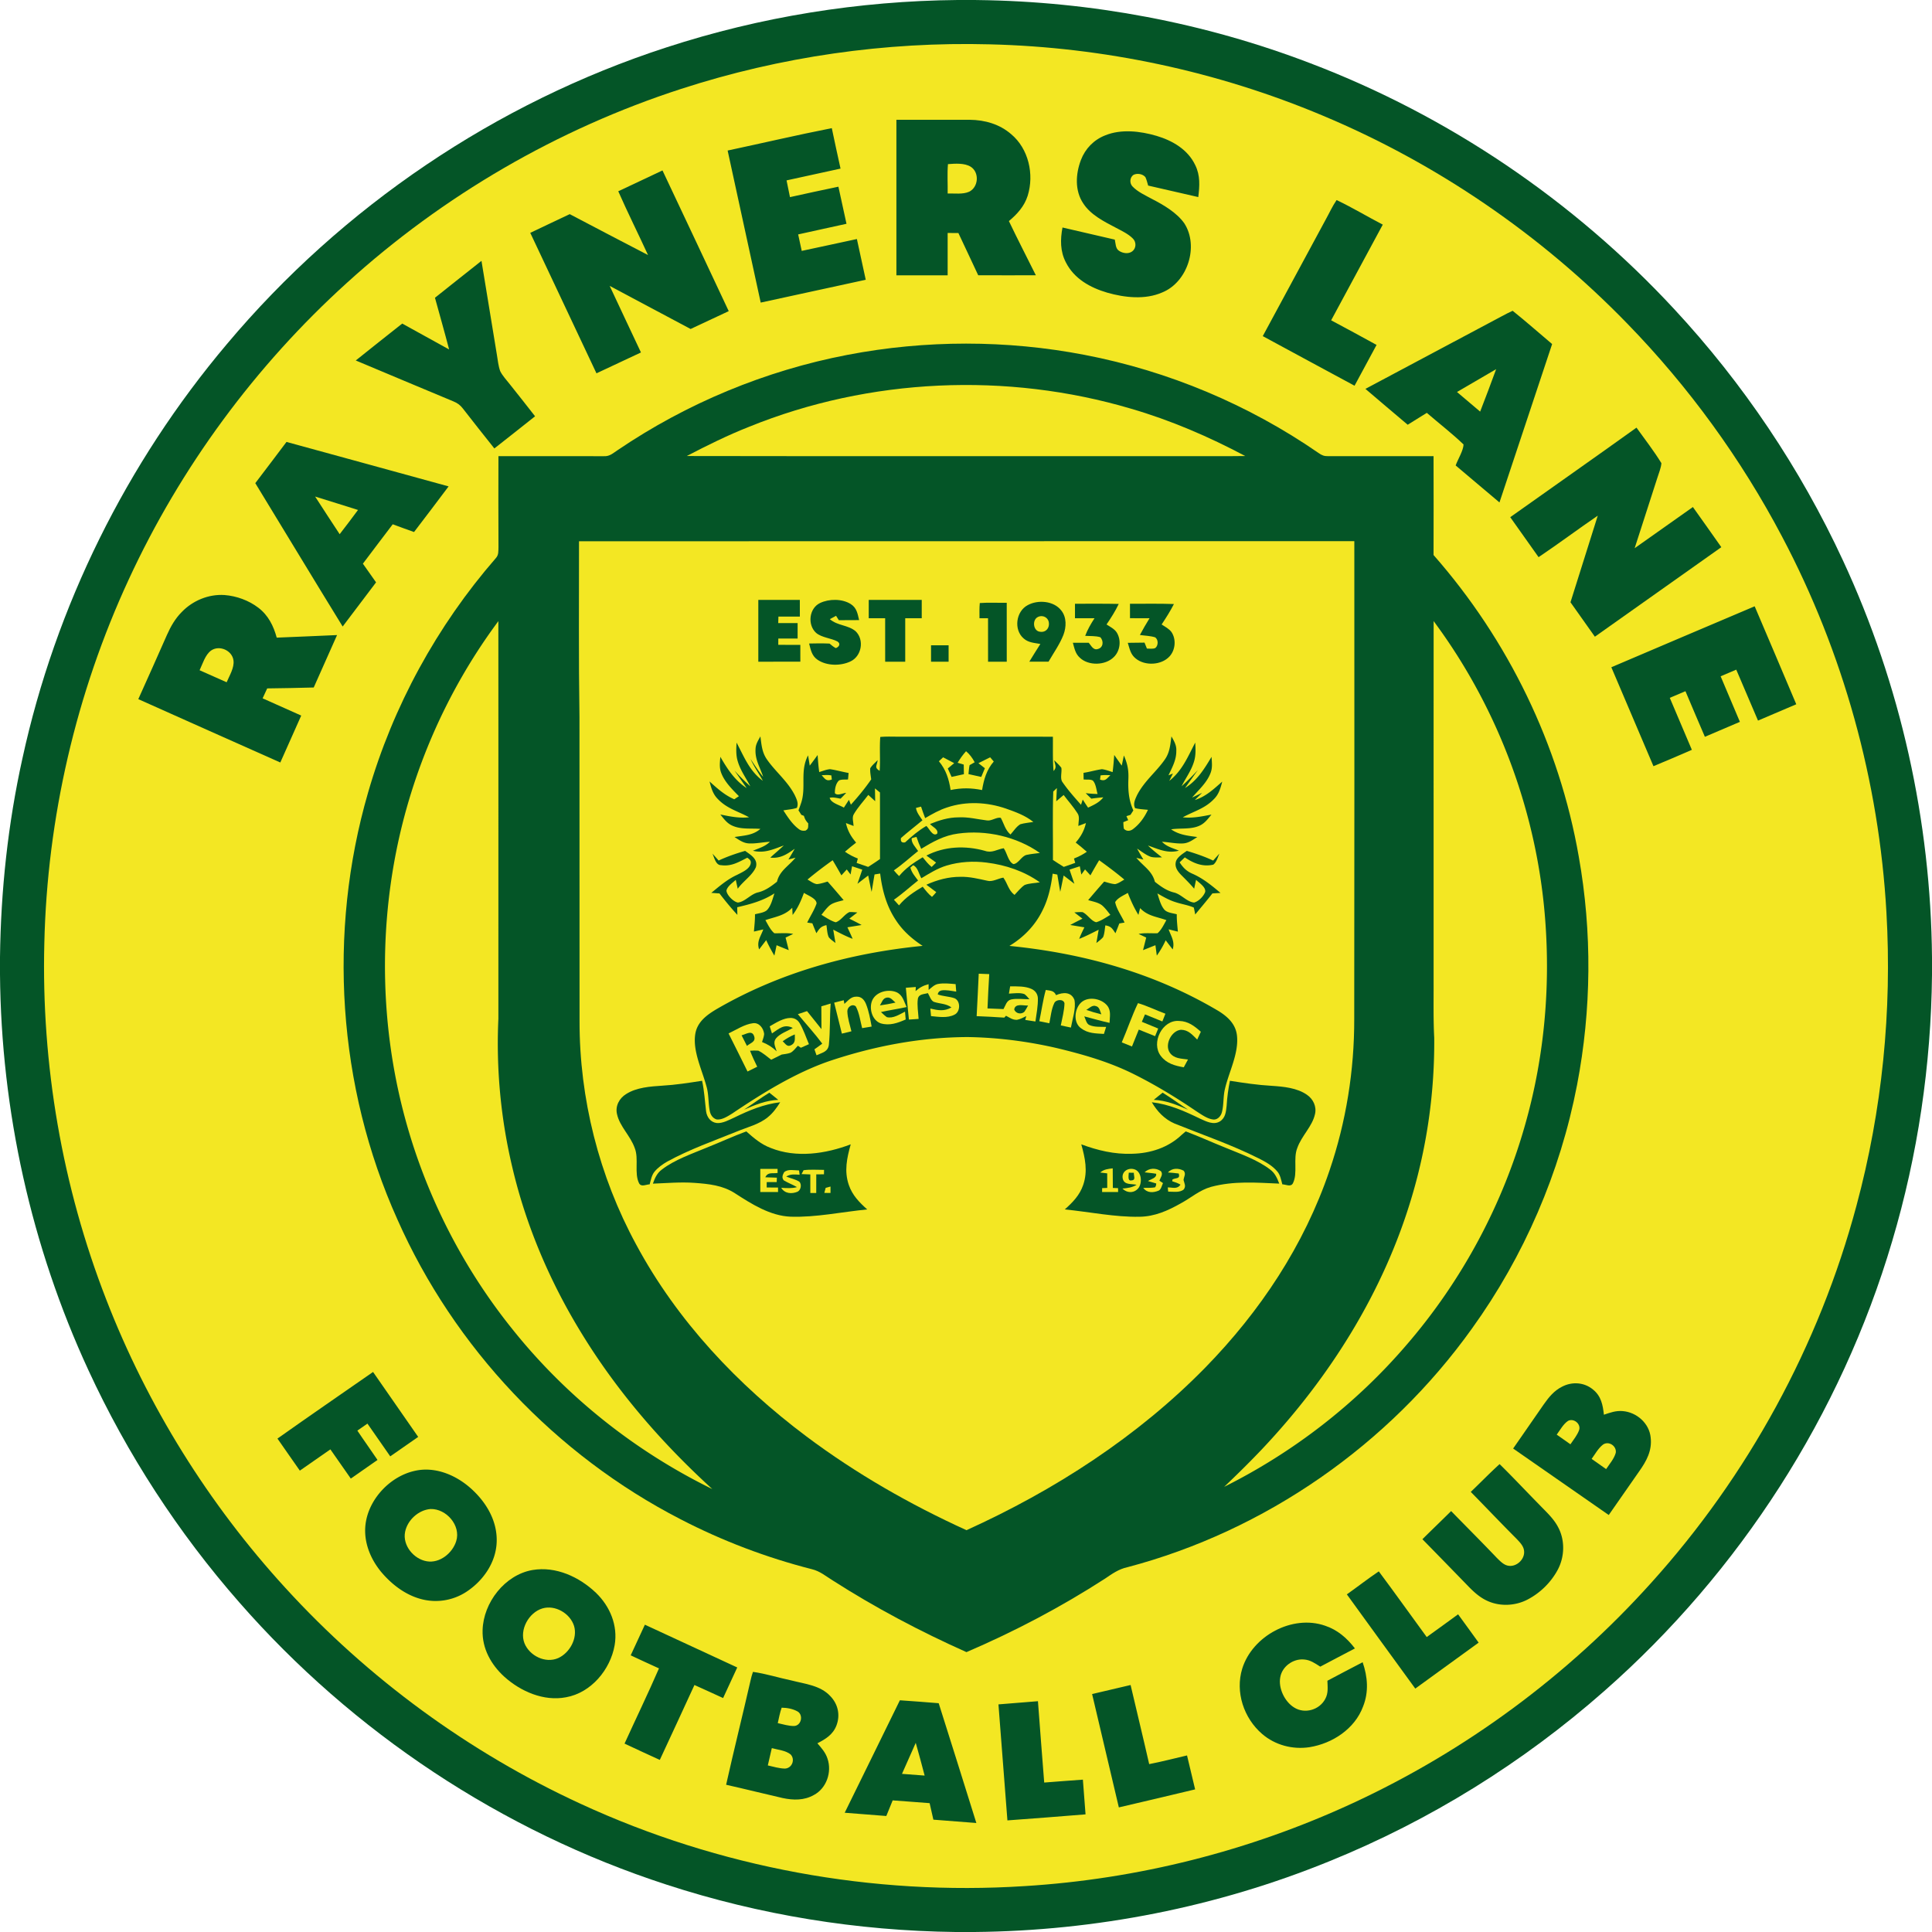
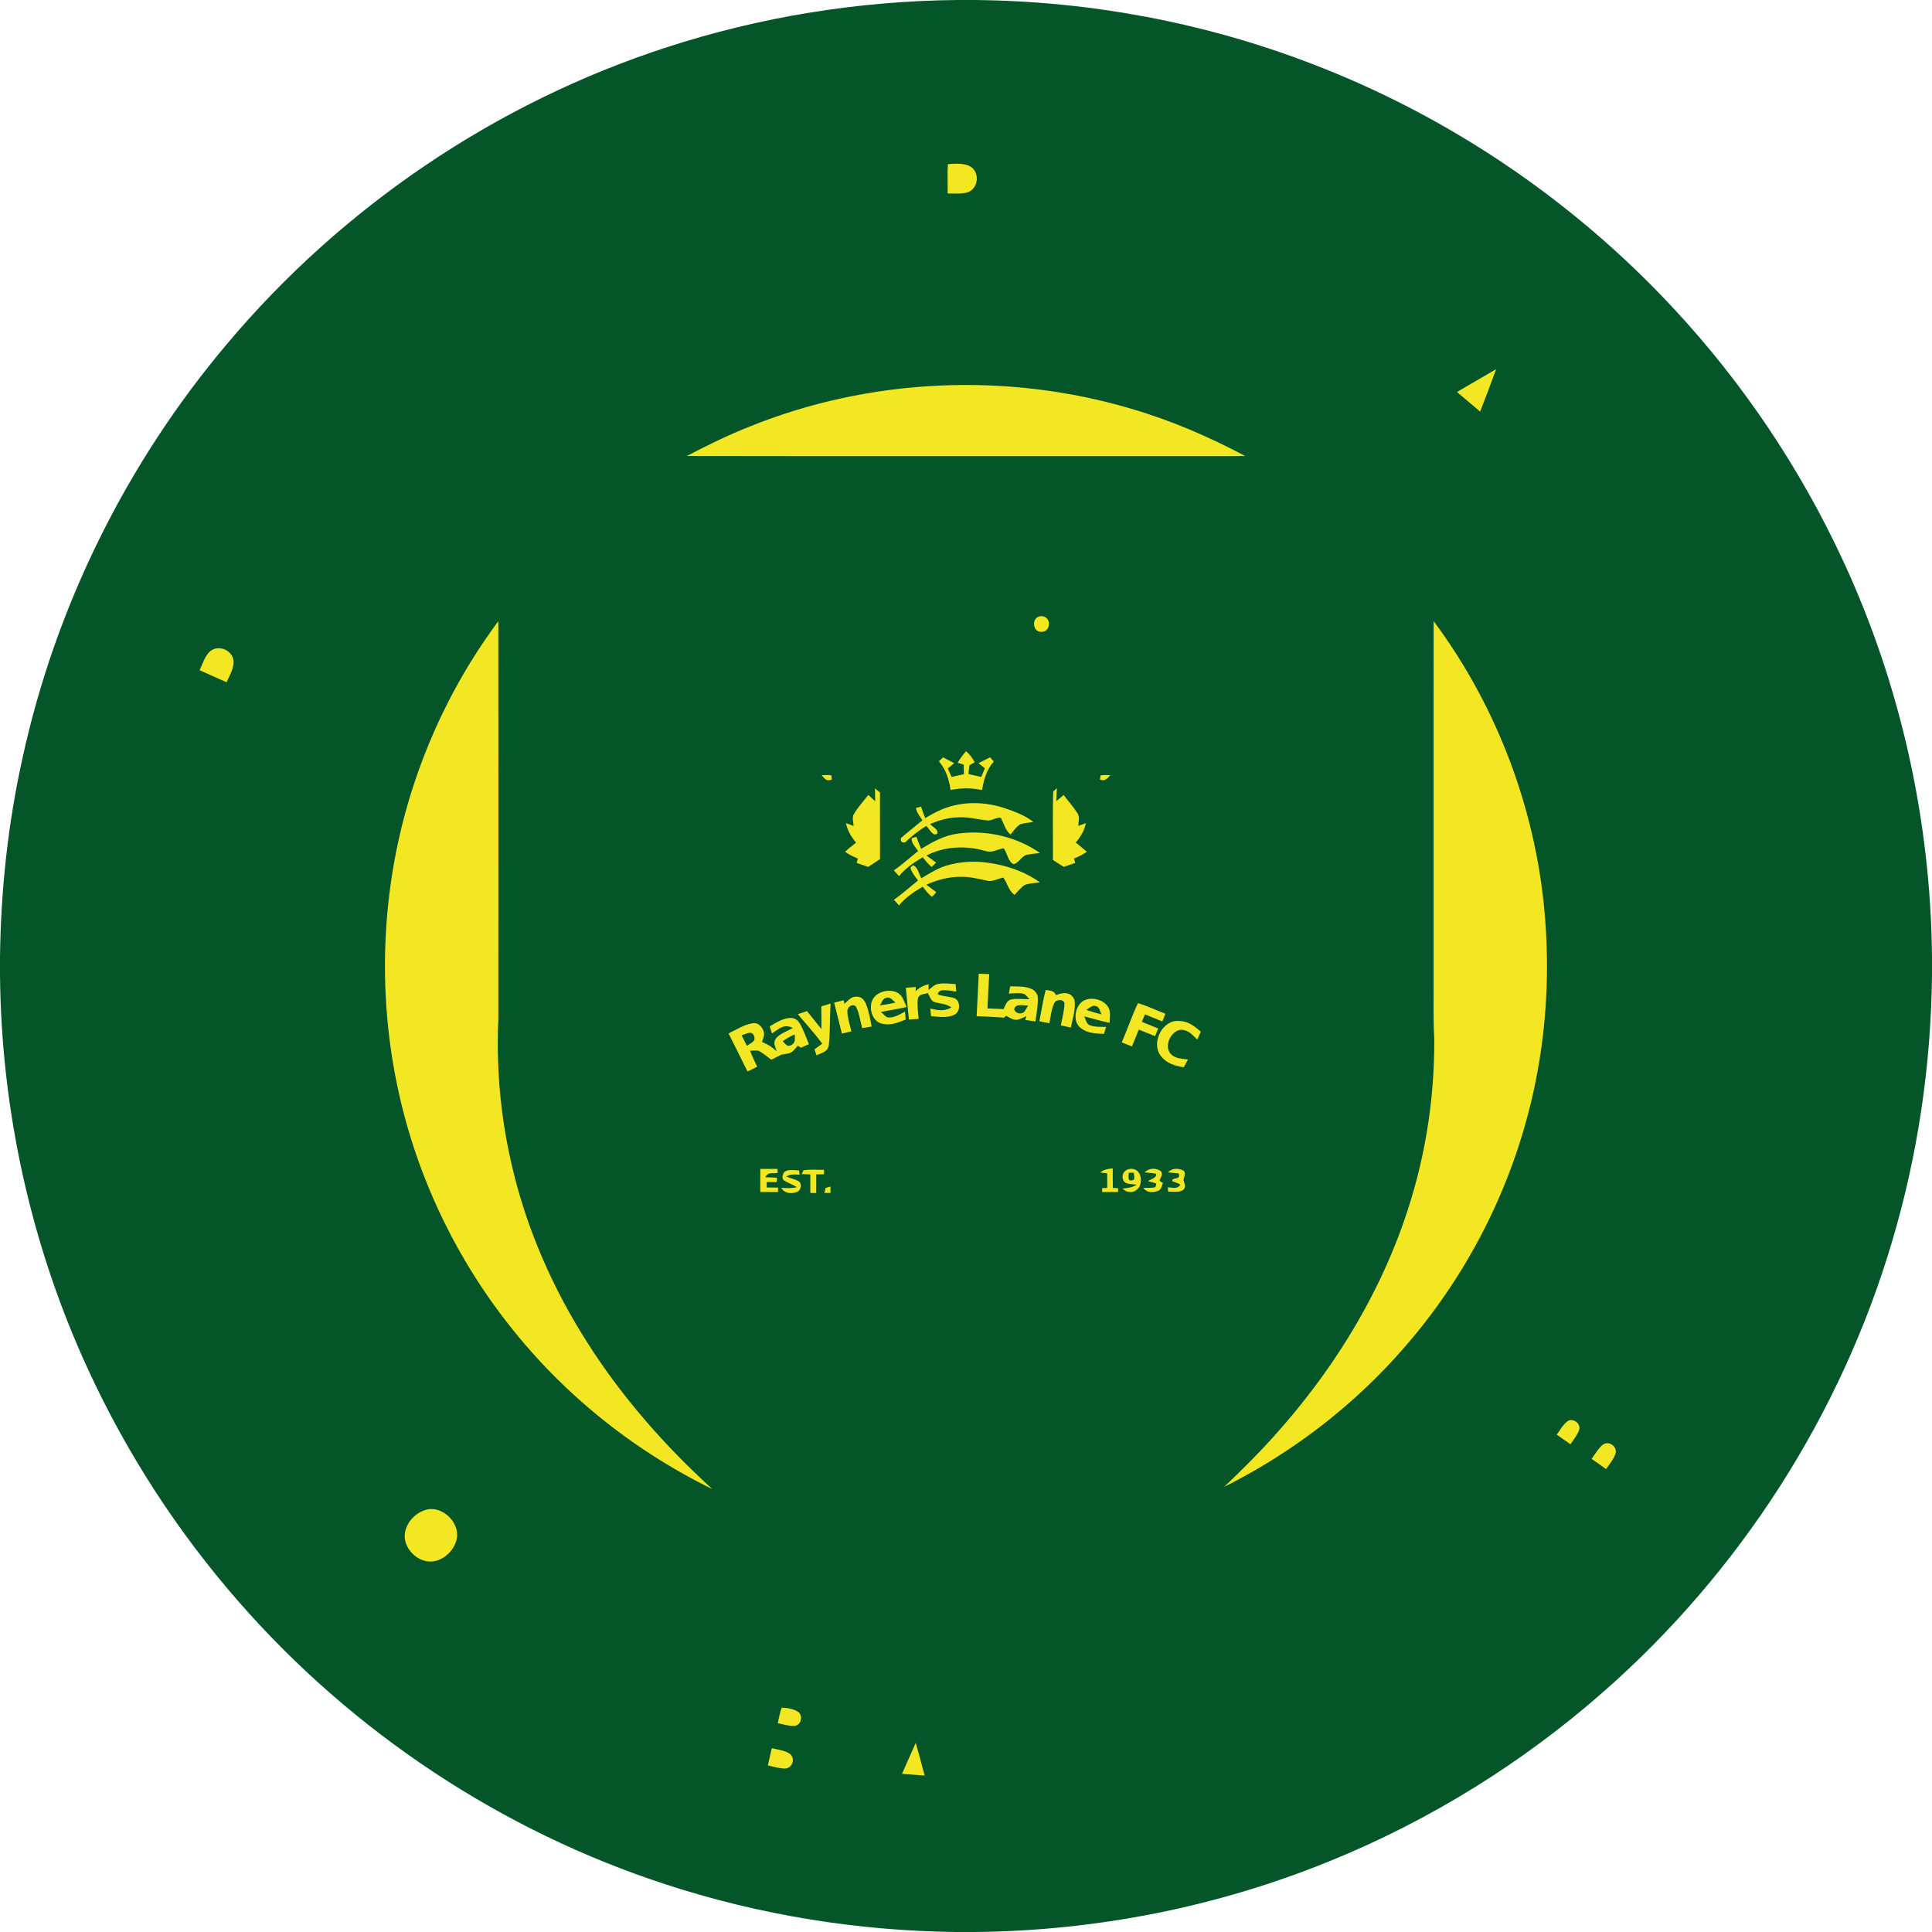
<svg xmlns="http://www.w3.org/2000/svg" viewBox="0 0 1024 1024">
  <path fill="#045527" d="M507.56 0h9.11l.91.02.75.01c60.11.74 120 12 176.14 33.48 73.17 27.84 139.58 72.83 192.8 130.22 36.62 39.41 66.98 84.6 89.58 133.42 30.52 65.76 46.53 137.94 47.15 210.41v9.11c-.49 47.79-7.49 95.44-21.13 141.26-27.1 91.77-80.72 175.22-152.58 238.36-43.06 37.96-92.55 68.68-145.76 90.24-59.61 24.28-123.74 36.89-188.08 37.47h-9.99c-51.99-.62-103.78-8.98-153.21-25.11-87.19-28.3-166.17-80.67-226.48-149.66-32.36-36.92-59.38-78.49-79.94-123.07C16.52 660.59.61 588.66 0 516.44v-9.11c.43-35.41 4.22-70.74 11.88-105.32 17.54-80.64 55.18-156.65 108.42-219.69 61.08-72.71 142.6-127.89 232.95-157.21C403.03 8.88 455.2.49 507.56 0Z" />
-   <path fill="#f3e723" d="M524.63 23.5c60.39 1.47 120.53 14.28 176.22 37.68 60.59 25.35 115.91 63.21 161.64 110.33 32.55 33.47 60.3 71.63 82.06 112.94 32.43 61.37 51.38 129.75 55.29 199.05 3.02 52.26-2.25 104.96-15.87 155.52-19.79 74.08-57.51 143.13-108.9 200.02-44.16 49.09-98.33 89.07-158.27 116.76-54.56 25.23-113.81 40.2-173.81 43.88-80.41 5.17-161.92-9.78-235.11-43.56-59.13-27.21-112.67-66.38-156.57-114.44-40.75-44.53-73.21-96.62-95.01-152.92-23.32-59.95-34.43-124.46-32.81-188.75C25 433.57 40.29 367.5 68.2 307.19c27.49-59.51 67.11-113.33 115.7-157.31C234.82 103.64 295.56 68.32 361 47.12c52.71-17.11 108.25-25.08 163.63-23.62Z" />
  <path fill="#045527" d="M475.11 63.49c12.96.01 25.93-.02 38.89 0 8.01.08 15.79 2.3 21.92 7.61 9.26 7.72 12.29 21.31 8.79 32.59-1.77 5.64-5.54 9.77-9.97 13.49 4.61 9.65 9.52 19.15 14.28 28.72-10.18.02-20.37.04-30.55-.01-3.46-7.47-7.02-14.91-10.5-22.37-1.9-.02-3.8-.03-5.7-.04v22.44h-27.16V63.49Zm-34.24 4.43c1.49 7.16 3.06 14.3 4.63 21.44-9.54 2.1-19.08 4.15-28.61 6.25.58 2.96 1.19 5.92 1.81 8.87 8.55-1.85 17.09-3.79 25.67-5.53 1.46 6.55 2.85 13.11 4.29 19.66-8.53 1.92-17.09 3.7-25.62 5.63.62 2.92 1.25 5.83 1.89 8.74 9.76-2.04 19.49-4.22 29.24-6.29 1.56 7.19 3.14 14.39 4.69 21.59-18.56 4.02-37.12 8.04-55.67 12.1-5.81-26.87-11.72-53.72-17.53-80.59 18.41-3.93 36.75-8.23 55.21-11.87Zm172.06 4.07c8.5 2.52 16.64 7.23 20.57 15.52 2.72 5.5 2.33 11.04 1.61 16.94-8.86-1.99-17.72-4.03-26.56-6.09-.45-1.48-.79-3.06-1.46-4.47-1.43-1.75-4.36-2.2-6.33-1.21-1.97 1.34-2.17 4.36-.58 6.07 2.74 2.93 6.89 4.79 10.38 6.69 6.12 3.16 13.08 7.2 17.13 12.9 7.89 12.18 1.75 31.24-11.71 36.67-9.02 3.96-19.89 2.75-29.11.11-9.02-2.64-17.56-7.38-21.94-16.06-3.06-5.87-2.98-12.12-1.79-18.48 9.23 2.19 18.49 4.23 27.72 6.42.47 1.97.33 4.7 2.21 5.91 1.98 1.37 5.11 1.86 7.1.27 2.08-1.61 2.16-4.84.33-6.69-2.46-2.54-6.07-4.18-9.17-5.84-6.2-3.25-13.25-6.77-17.17-12.81-4.58-6.79-4.06-15.66-1.26-23.02 2.28-6.01 6.85-10.71 12.83-13.06 8.5-3.49 18.59-2.28 27.2.23Z" />
  <path fill="#f3e723" d="M502.44 86.99c3.76-.28 8.8-.69 12.13 1.43 4.65 3.05 4.04 10.84-.95 13.22-3.35 1.48-7.74.8-11.34.93.09-5.18-.28-10.42.16-15.58Z" />
-   <path fill="#045527" d="M351.13 90.33c11.69 24.86 23.48 49.68 35.11 74.58-6.74 3.13-13.47 6.3-20.2 9.46-14.3-7.61-28.58-15.25-42.9-22.84 5.45 11.8 11.1 23.5 16.58 35.28-7.85 3.71-15.71 7.4-23.58 11.06-11.68-24.83-23.4-49.64-35.09-74.46 6.96-3.35 13.96-6.59 20.92-9.91 13.81 7.28 27.65 14.49 41.5 21.69-5.19-11.3-10.76-22.44-15.78-33.81 7.84-3.63 15.61-7.4 23.44-11.05Zm357.29 15.71c8.32 3.94 16.29 8.77 24.48 13.01-9.09 16.92-18.25 33.81-27.36 50.72 8.03 4.33 16.09 8.6 24.07 13.04l-11.67 21.63c-16.2-8.79-32.47-17.47-48.65-26.29 11.12-20.52 22.16-41.07 33.26-61.59 1.95-3.49 3.61-7.22 5.87-10.52Zm-453.23 32.21c2.69 16.59 5.49 33.17 8.17 49.77.49 2.86.76 5.91 1.74 8.65 1.26 2.58 3.41 4.79 5.16 7.05 4.47 5.63 8.94 11.24 13.34 16.92-7.19 5.68-14.35 11.41-21.58 17.05-5.59-7-11.14-14.03-16.64-21.1-1.47-1.93-2.92-2.97-5.15-3.88-17.26-7.13-34.43-14.46-51.67-21.65 8.17-6.58 16.42-13.05 24.63-19.56 8.27 4.6 16.56 9.16 24.85 13.72-2.39-9.16-4.99-18.27-7.5-27.4 7.42-6 14.98-11.84 22.43-17.8l2.22-1.77Zm546.54 26.47c7.11 5.69 13.95 11.76 20.93 17.63-9.34 27.97-18.61 55.96-27.91 83.95-7.77-6.5-15.46-13.08-23.22-19.6 1.15-3.25 4.1-7.9 4.18-11.13-6.14-5.89-13.02-11.18-19.47-16.75-3.38 2.09-6.76 4.2-10.13 6.3-7.45-6.36-14.99-12.61-22.41-19.01 23.99-12.83 48.05-25.54 72.05-38.37 1.98-1.06 3.93-2.1 5.98-3.02ZM575 188.12c44.32 8.52 86.78 26.36 123.91 52.01 1.69 1.2 2.92 1.69 5.04 1.65 18.62-.01 37.24-.01 55.86-.01.05 17.47.05 34.94 0 52.41 39.59 45.02 66.68 100.73 76.97 159.83 7.11 39.89 6.76 81.21-.9 120.99-8.91 46.4-28.1 90.83-55.71 129.16-44.01 61.56-109.45 107.2-182.68 126.51-4.52.97-8.04 3.48-11.78 6.02-23.3 15.06-47.97 28.03-73.46 38.97-24.49-10.93-48.32-23.53-70.91-38-3.74-2.31-6.69-4.91-11.06-5.96-24.07-6.14-47.47-15.02-69.53-26.44-66.12-34.03-119.97-90.9-150.11-158.9-31.74-70.52-37.08-152.05-15.56-226.26 13.18-45.73 36.51-88.41 67.74-124.3 1.56-1.74 1.28-3.63 1.38-5.8-.07-16.08-.07-32.15-.02-48.23 18.69 0 37.17 0 55.87.02 3.18.19 4.96-1.7 7.44-3.29 36.57-24.8 78.21-42.07 121.6-50.4 41.44-7.97 84.48-7.98 125.91.02Z" />
  <path fill="#f3e723" d="M792.99 195.66c-2.73 7.54-5.6 15.02-8.48 22.5-4.08-3.47-8.19-6.91-12.27-10.39 6.9-4.07 13.83-8.08 20.75-12.11Zm-193.47 20.97c21.04 6.14 41.15 14.8 60.48 25.07-10.33.15-20.67.04-31 .07-88.33-.05-176.69.1-265.01-.07 10.85-5.64 21.76-11.05 33.15-15.54 63.76-25.84 136.46-29.05 202.38-9.53Z" />
  <path fill="#045527" d="m867.37 226.66.16.21c4.39 6.13 9.12 12.2 13.05 18.62-.21 2.64-1.39 5.26-2.15 7.78-4.05 12.42-7.99 24.87-12.03 37.29 10.31-7.26 20.58-14.55 30.87-21.82 5.03 7.09 10.09 14.16 15.07 21.28-22.33 15.82-44.67 31.64-67.02 47.45-4.32-6.08-8.61-12.17-12.93-18.25 4.82-15.3 9.63-30.61 14.46-45.91-10.55 7.21-20.77 14.88-31.37 22-5.03-7.05-9.98-14.15-15.02-21.19 22.28-15.84 44.7-31.52 66.91-47.46Zm-715.52 7.57c28.66 7.78 57.27 15.75 85.92 23.57-6.1 8.06-12.14 16.18-18.32 24.19-3.78-1.33-7.54-2.73-11.3-4.11-5.32 6.93-10.52 13.93-15.81 20.88 2.32 3.3 4.65 6.6 6.98 9.9-5.88 7.81-11.81 15.59-17.7 23.41-15.55-25.25-30.85-50.68-46.31-75.99 5.56-7.24 11.02-14.57 16.54-21.85Z" />
-   <path fill="#f3e723" d="M167.02 263.18c7.59 2.33 15.16 4.74 22.73 7.11-3.19 4.32-6.43 8.6-9.72 12.84-4.37-6.63-8.71-13.28-13.01-19.95Zm139.87 23.71c136.96-.1 273.96-.01 410.93-.05.08 84.38.02 168.78-.05 253.16.07 27.34-4.31 54.63-13.14 80.51-13.44 39.58-36.7 74.54-65.8 104.33-35.87 36.64-80 65.11-126.58 86.19-29.9-13.63-58.37-29.89-84.7-49.59-36.53-27.36-68.6-61.33-90.31-101.7-19.72-36.27-30.16-77.44-30.07-118.73-.03-53.67-.03-107.34-.04-161.01-.48-31.03-.22-62.08-.24-93.11Z" />
  <path fill="#045527" d="M119.01 315.38c6.39.51 12.82 2.83 17.92 6.73 5.24 3.98 8.05 9.62 9.74 15.85 10.66-.46 21.32-.85 31.98-1.36-4.13 9.26-8.25 18.53-12.37 27.79-8.22.25-16.44.36-24.66.48-.81 1.75-1.62 3.5-2.43 5.26 6.82 3.04 13.64 6.09 20.46 9.14-3.71 8.28-7.42 16.56-11.08 24.87-25.09-11.19-50.21-22.33-75.27-33.58 5.13-11.32 10.16-22.69 15.19-34.05 1.99-4.48 4.37-8.66 7.86-12.15 5.81-6.05 14.25-9.54 22.66-8.98Zm282.91 2.58c7.34-.01 14.68-.01 22.01-.01 0 2.96.01 5.91.01 8.86-3.79 0-7.57 0-11.36-.01-.03 1.15-.06 2.29-.1 3.44h10.27v8.19h-10.23c-.01 1.12-.01 2.23-.02 3.35 3.9 0 7.8 0 11.69.01.01 2.97.01 5.94.01 8.91-7.43.03-14.85.02-22.28.02v-32.76Zm48.97 2.19c3.22 2.04 3.65 5.1 4.46 8.52-3.58.04-7.16.03-10.75.05-.49-.78-.98-1.56-1.47-2.33-1.1.59-2.2 1.18-3.3 1.78 4.14 3.56 9.58 3 13.65 6.38 4.77 4.6 3.22 13.37-2.85 16.09-5.19 2.4-12.48 2.33-17.3-.94-3.11-2.13-3.59-5.23-4.49-8.62 3.61-.1 7.22-.13 10.83.03 1.08.87 2.07 1.76 3.31 2.4 1.71-.58 2.74-2.29.94-3.48-3.36-1.82-8.37-2.03-11.38-4.6-4.66-4.22-3.76-13.02 2.09-15.81 4.81-2.29 11.67-2.34 16.26.53Zm9.56-2.19c9.36-.01 18.73-.01 28.09 0v9.71c-2.91.01-5.83.01-8.75.02v23.03h-10.63c-.01-7.68 0-15.36-.01-23.03-2.9-.01-5.8-.01-8.7-.01v-9.72Zm58.86 1.67c4.74-.36 9.53-.07 14.28-.13.01 10.4 0 20.81.01 31.22h-9.91c-.02-7.68-.01-15.35-.01-23.03-1.51-.01-3.02-.01-4.53-.02 0-2.67-.11-5.38.16-8.04Zm43.16 3.9c2.94 3.62 2.74 8.83 1.16 12.99-1.95 4.98-5.22 9.55-7.89 14.19-3.39.01-6.78.01-10.18-.01 1.93-3.14 3.85-6.29 5.86-9.39-3.2-.58-6.29-.65-8.85-2.9-5.41-4.63-4.13-14.39 2.15-17.68 5.39-2.96 13.8-2.3 17.75 2.8Zm7.29-3.53c7.73.04 15.46-.11 23.19.1-1.81 3.84-4.09 7.38-6.46 10.88 1.79 1.17 4.17 2.35 5.36 4.18 2.56 4.02 1.92 9.84-1.54 13.14-4.43 4.44-13.38 4.68-17.94.34-2.45-2.19-2.87-4.95-3.73-7.96 2.8-.04 5.6-.04 8.41 0 1.27 1.46 2.41 4.12 4.81 3.31 2.95-.71 3.22-4.28 1.31-6.25-2.52-.77-5.39-.55-8-.73 1.24-3.32 3.01-6.35 4.94-9.32-3.45-.01-6.9-.01-10.35-.02V320Zm29.15.02c7.76.02 15.53-.16 23.29.13-1.92 3.77-4.18 7.32-6.51 10.84 1.76 1.15 4.01 2.31 5.24 4.04 2.56 3.84 2.06 9.47-1.03 12.86-4.31 4.73-13.03 5.15-17.92 1.15-2.79-2.19-3.22-5.13-4.23-8.33 2.95-.06 5.91-.08 8.87-.11.43 1.04.85 2.09 1.27 3.15 1.41.01 3.17.32 4.47-.3 1.63-1.3 1.67-4.57-.19-5.68-2.55-.78-5.36-.82-8-1.22 1.59-3.02 3.33-5.95 5.11-8.86-3.45-.01-6.91-.01-10.36-.03-.01-2.54-.01-5.09-.01-7.64Zm331.1 1.33c7.35 17.31 14.77 34.59 22.05 51.93-6.75 2.9-13.52 5.76-20.28 8.65-3.87-8.99-7.68-18-11.53-27-2.77 1.15-5.53 2.32-8.28 3.52 3.37 8.07 6.84 16.09 10.21 24.15-6.17 2.66-12.38 5.26-18.56 7.92-3.5-8.03-6.85-16.11-10.3-24.17-2.76 1.18-5.53 2.35-8.3 3.52 3.86 9.21 7.84 18.36 11.7 27.56-6.76 2.96-13.54 5.84-20.35 8.67-7.42-17.49-14.91-34.95-22.33-52.44 25.32-10.78 50.63-21.59 75.97-32.31Z" />
  <path fill="#f3e723" d="M549.39 327.49c2.47-1.97 6.19-.6 6.53 2.58.36 2.93-1.73 5.29-4.75 4.75-3.37-.4-4.03-5.39-1.78-7.33Zm-285.25 1.72c.03 70.25.02 140.53.01 210.79a283.749 283.749 0 0 0 7.51 79.21c7.23 30.61 19.82 60.08 36.22 86.89 18.97 31.15 42.76 58.6 69.66 83.14-41-20.08-77.49-49.08-105.99-84.78-27.82-34.61-47.98-75.33-58.59-118.46-10.76-43.71-11.77-89.82-3.1-133.98 8.52-43.32 26.58-84.79 52.58-120.48.56-.78 1.13-1.56 1.7-2.33Zm495.72-.04 1.71 2.37c33.17 45.53 53.3 100.34 57.46 156.53 2.66 35.55-.55 71.48-10.07 105.87-12.03 43.84-34.01 84.88-63.77 119.23-26.73 31.08-59.71 56.56-96.36 74.89 6.88-6.54 13.63-13.19 20.16-20.07 35.92-38.07 64.4-83.36 79.33-133.75 8.13-27.31 12.09-55.76 11.85-84.25-.52-9.66-.29-19.32-.33-28.99.01-63.94-.02-127.89.02-191.83Z" />
  <path fill="#045527" d="M493.47 342.02h9.31v8.7h-9.31v-8.7Z" />
  <path fill="#f3e723" d="M123.75 350.06c.52 3.83-2.17 8.1-3.62 11.55-4.8-2.09-9.57-4.22-14.34-6.37 1.6-3.37 2.95-8.15 6.05-10.42 4.4-3.11 11.24-.1 11.91 5.24Z" />
  <path fill="#045527" d="M466.56 390.61c3.45-.33 6.97-.13 10.44-.15 27.02.02 54.03-.02 81.05.02.08 6.04-.18 12.16.37 18.18 1.86-2.07.73-3.25.35-5.71 1.32 1.33 2.66 2.52 3.77 4.01.39 2.39-.87 5.79.71 7.74 2.9 4.19 6.34 8.04 9.71 11.85.31-.92.61-1.84.91-2.76.93 1.44 1.86 2.87 2.83 4.28 3.03-1.46 5.96-2.7 8.07-5.46-2.13.15-4.23.39-6.34.69-1.02-.95-2.02-1.92-2.98-2.92 2.1.29 4.17.39 6.29.46-.67-2.22-.86-5.35-2.5-7.1-1.29-.81-3.42-.41-4.9-.61l-.06-3.51c3.29-.48 6.48-1.47 9.76-1.93 1.93.22 3.82.98 5.67 1.54.38-3.02.63-6.05.85-9.08 1.32 1.89 2.64 3.78 3.98 5.65.39-1.79.76-3.58 1.14-5.38 1.91 4.39 2.59 7.75 2.38 12.58-.22 5.86.2 11.16 2.63 16.55-.5.78-1 1.55-1.5 2.32l-2.16.72.93 2.12c-.86.35-1.72.71-2.58 1.07.06 1.13.08 2.32.28 3.43 1.3 1.54 3.34 1.38 4.84.24 3.55-2.67 6.06-6.23 7.94-10.22-2.25-.24-4.6-.33-6.8-.89-1.22-2.23 0-4.66.94-6.74 3.82-7.59 10.34-12.54 14.88-19.15 2.58-3.75 2.82-7.78 3.42-12.14 1.39 2.47 2.76 4.7 2.58 7.68.04 4.91-2.16 8.65-4.14 12.96l2.35-.97-1.93 3.91c6.93-5.49 9.79-12.74 13.75-20.3.2 3.52.39 6.8-.69 10.21-1.48 4.8-4.3 8.47-6.53 12.95 2.99-2.73 5.87-5.61 8.62-8.62l-6.81 9.54c6.54-4.05 10.2-10.11 14.06-16.52.15 2.93.58 5.59-.47 8.41-1.94 5.27-6.31 9.02-9.85 13.18 1.78-.83 3.55-1.68 5.32-2.54l-3.86 3.84c5.91-1.86 10-5.82 14.53-9.77-.91 3.42-1.75 6.62-4.33 9.19-4.83 5.11-10.67 6.49-16.59 9.73 5.21.59 10.13-.48 15.21-1.44-1.96 2.34-3.54 4.65-6.43 5.92-4.58 2.05-9.98 1.13-14.96 1.9 4.24 2.96 8.9 3.39 13.87 4.07-2.44 1.55-4.54 3.21-7.56 3.4-3.67.2-7.47-.68-11.16-.9 2.54 2.68 5.74 3.33 8.98 4.73-6.1 1.62-10.81-.8-16.4-2.73 2.33 2.29 4.9 4.28 7.45 6.31-1.93-.03-4.05.19-5.92-.31-2.61-.93-4.97-2.87-7.29-4.36 1.07 1.97 2.18 3.9 3.34 5.81l-3.73-.93c3.69 4.49 8.35 6.86 9.82 12.71 3.04 2.41 6.08 4.63 9.91 5.62 3.97.82 7.01 5.09 10.9 5.38 2.38-.66 4.94-3.25 5.82-5.55.59-2.58-3.25-4.92-4.81-6.49-.34 1.57-.68 3.13-1.01 4.7-2.26-2.73-4.8-5.15-7.27-7.68-1.82-2-3.21-4.19-2.3-7 .92-2.34 3.71-3.95 5.67-5.37 4.79 1.43 9.46 3.02 13.98 5.15 1.09-1.24 2.19-2.48 3.3-3.7-.84 1.88-1.51 4.57-3.23 5.85-5.66 1.31-10.49-.74-15.1-3.85-.92.88-1.83 1.76-2.75 2.63 1.84 2.81 3.6 4.63 6.71 6 5.67 2.46 10.29 6.27 14.96 10.21-1.43.08-2.86.17-4.3.25-2.93 3.82-6.07 7.45-9.11 11.18a66.54 66.54 0 0 0-.74-3.68c-3.11-1.35-6.62-1.82-9.84-2.92-3.41-1.06-6.37-2.83-9.46-4.57.91 2.77 1.7 6.19 3.59 8.47 1.43 1.81 4.6 1.98 6.69 2.59-.05 3.08.31 6.13.58 9.2-1.64-.41-3.27-.82-4.91-1.22 1.33 3.74 3.41 6.49 2.17 10.65-1.25-1.61-2.49-3.23-3.73-4.85-1.3 2.9-2.87 5.53-4.69 8.12-.26-1.83-.5-3.67-.74-5.51-2.19.87-4.38 1.76-6.57 2.62.56-2.22 1.13-4.45 1.69-6.67-1.35-.64-2.69-1.28-4.03-1.93 3.36-.66 6.67-.24 10.04-.37 2.04-1.78 3.36-4.62 4.67-6.95-5.12-1.83-9.98-2.15-13.91-6.36-.3 1.19-.61 2.38-.91 3.58-2.28-3.72-4.05-7.58-5.61-11.64-2.2 1.31-5.39 2.6-6.71 4.9.76 3.8 3.4 7.28 4.98 10.81-.92.16-1.85.32-2.78.48-.67 1.74-1.35 3.47-2.05 5.19-1.68-2.48-2.22-3.65-5.35-4.18-.34 2.03-.4 4.29-1.18 6.21-.99 1.2-2.36 2.18-3.58 3.14.39-2.35.82-4.68 1.21-7.03-3.41 1.69-6.76 3.45-10.31 4.83.77-2.1 1.78-4.09 2.75-6.11-2.5-.42-5-.8-7.49-1.24 2.13-1.18 4.3-2.27 6.48-3.36-1.44-1.1-2.88-2.2-4.31-3.31 1.43-.1 2.91-.23 4.34-.14 2.6 1.17 4.56 4.73 7.25 5.35 2.66-.76 5.11-2.52 7.5-3.9-1.36-1.7-2.7-3.58-4.36-5-1.97-1.61-5.01-2.09-7.41-2.82 2.8-3.3 5.61-6.59 8.49-9.82 1.88.53 3.85 1.23 5.8 1.34 1.74-.35 3.35-1.55 4.88-2.41-4.29-3.62-8.79-6.97-13.34-10.25-1.61 2.64-3.14 5.31-4.63 8.01-.95-1.05-1.9-2.1-2.85-3.14l-1.97 2.72c-.26-1.46-.53-2.91-.81-4.37a266.1 266.1 0 0 0-5.45 1.77c.84 2.5 1.72 4.99 2.58 7.49-1.9-1.46-3.79-2.93-5.7-4.38-.6 2.88-1.15 5.77-1.8 8.64-.55-3.05-1.03-6.1-1.56-9.14-.82-.16-1.65-.32-2.47-.47-.86 6.77-2.27 13.35-5.38 19.48-3.84 7.9-10.03 14.29-17.53 18.8 39.17 3.88 77.05 14.38 111.01 34.62 4.88 3.08 8.98 6.93 9.61 13 .98 9.4-4.25 19.07-6.34 28.02-1.06 4.14-.58 8.49-1.68 12.58-.52 2-2.28 3.99-4.5 3.79-3.22-.31-6.39-2.7-9.07-4.4-10.65-7.25-21.74-13.99-33.28-19.73-12.83-6.38-26.38-10.28-40.25-13.63-15.56-3.63-31.53-5.68-47.52-5.94-25.14.1-49.75 4.79-73.54 12.78-18.14 6.28-35.45 17.04-51.32 27.72-2.37 1.46-5.41 3.5-8.31 3.16-2.08-.64-3.24-2.46-3.63-4.51-.87-4.39-.48-8.81-1.79-13.16-2.31-8.63-7.37-18.67-5.87-27.71 1.08-6.37 6.13-10.02 11.31-13.1 33.53-19.47 70.75-29.69 109.17-33.51-5.48-3.57-10.37-7.85-14-13.35-5.1-7.51-7.42-16.05-8.5-24.98-.99.16-1.98.32-2.98.48-.55 3.07-1.03 6.16-1.55 9.23-.66-2.87-1.22-5.77-1.82-8.66-1.91 1.44-3.8 2.91-5.69 4.38.85-2.5 1.72-4.98 2.55-7.49-1.8-.61-3.6-1.22-5.41-1.8-.27 1.45-.53 2.9-.78 4.36-.68-.89-1.35-1.78-2.02-2.67l-2.85 3.12a302.64 302.64 0 0 0-4.63-8.01c-4.56 3.26-9.04 6.63-13.34 10.24 1.54.85 3.18 2.16 4.96 2.42 1.92-.15 3.84-.81 5.7-1.35 2.89 3.23 5.69 6.54 8.5 9.85-2.4.7-5.39 1.18-7.38 2.76-1.68 1.41-3.02 3.31-4.39 5.02 2.4 1.4 4.88 3.19 7.57 3.95 2.76-.86 4.6-4.21 7.27-5.41 1.39-.05 2.8.09 4.2.21-1.42 1.1-2.84 2.19-4.26 3.28 2.19 1.09 4.37 2.18 6.51 3.36-2.5.43-5.02.81-7.52 1.22.94 2.03 1.9 4.05 2.76 6.11-3.56-1.35-6.91-3.11-10.27-4.87.37 2.36.79 4.7 1.18 7.06-1.2-.92-2.57-1.85-3.54-3.02-.91-1.93-.89-4.35-1.26-6.43-3.04.71-3.67 1.81-5.32 4.28-.73-1.74-1.44-3.49-2.14-5.24l-2.72-.39c1.59-3.37 3.76-6.59 4.96-10.12 0-2.68-4.8-4.33-6.69-5.63-1.53 4.18-3.27 8.15-6 11.71-.07-1.27-.14-2.55-.2-3.82-4.04 4.21-8.98 4.78-14.24 6.56 1.33 2.31 2.67 5.22 4.75 6.96 3.37.09 6.65-.32 10 .35-1.35.65-2.69 1.3-4.05 1.94.56 2.22 1.13 4.44 1.68 6.67-2.15-.86-4.3-1.74-6.44-2.62-.38 1.84-.78 3.68-1.18 5.52-1.56-2.68-3.07-5.38-4.32-8.22-1.25 1.64-2.5 3.28-3.76 4.92-1.41-4.21.86-6.84 2.21-10.59-1.66.37-3.31.76-4.96 1.14.23-3.06.61-6.09.56-9.16 1.99-.57 4.66-.77 6.28-2.14 2.22-2.21 3.06-6.06 4.03-8.95-6.06 3.97-12.76 5.75-19.73 7.35.02 1.35.05 2.7.08 4.05-3.35-3.64-6.47-7.44-9.48-11.36l-4.33-.3c4.38-3.6 8.49-7.19 13.71-9.57 2.4-1.27 6.48-2.93 7.13-5.85.41-1.65-.55-2.35-1.77-3.21-4.61 2.31-8.45 4.72-13.9 3.95-2.86.02-3.57-4.12-4.58-6.12 1.11 1.21 2.21 2.43 3.3 3.66 4.54-2.12 9.22-3.73 14.04-5.12 2.9 2.13 6.93 4.33 5.7 8.63-1.92 4.47-6.81 7.42-9.62 11.45-.35-1.57-.69-3.14-1.04-4.71-1.68 1.54-4.44 3.35-4.95 5.69.17 2.4 3.77 5.99 6.09 6.32 3.9-.43 6.83-4.62 10.86-5.42 3.81-.98 6.81-3.21 9.84-5.61 1.4-5.84 6.11-8.22 9.82-12.73-1.26.31-2.51.63-3.76.96 1.14-1.89 2.25-3.78 3.34-5.7-4.15 2.92-7.6 5.28-12.94 4.69 2.33-2.2 4.84-4.19 7.13-6.43-5.54 2.01-10.27 4.29-16.34 2.8 3.23-1.41 6.43-2.19 9-4.77-3.68.2-7.45 1.06-11.1.88-3.06-.16-5.18-1.82-7.65-3.39 5.04-.84 9.63-.81 13.71-4.31-4.92-.4-10.08.39-14.71-1.64-2.97-1.25-4.57-3.58-6.52-5.99 5.08 1.03 10 2.07 15.22 1.48-5.9-3.22-11.72-4.6-16.54-9.67-2.63-2.6-3.52-5.85-4.4-9.32 4.08 3.69 7.98 7.24 13.1 9.45.82-.55 1.64-1.1 2.46-1.64-3.52-3.6-7.52-7.47-9.35-12.26-1.14-2.9-.71-5.6-.5-8.61 3.75 6.44 7.57 12.43 13.97 16.58l-6.45-9.27c2.66 2.93 5.44 5.7 8.35 8.31-2.27-4.48-5.08-8.14-6.56-12.99-1.09-3.38-.9-6.66-.71-10.16 4.07 7.6 6.7 14.87 13.92 20.24-2.1-3.91-4.69-7.49-6.51-11.56 2.17 3.21 4.18 6.48 6.69 9.44-1.7-5.14-4.41-9.2-4.03-14.79.07-2.5 1.41-4.5 2.57-6.62.58 4.39.83 8.44 3.45 12.19 4.51 6.53 11.08 11.59 14.87 19.16.96 2.1 2 4.24 1 6.53-2.27.77-4.78.9-7.14 1.34 2.26 3.51 4.83 7.48 8.26 9.96.94.74 2.12.98 3.51.73 1.75-1.02 1.29-2.04 1.42-3.79-1.22-1.32-1.81-2.27-2.3-4.01-.47-.18-.93-.37-1.4-.55-.47-.8-.97-1.59-1.49-2.36.4-1.07.81-2.14 1.17-3.23 3.25-8.78-.66-17.25 3.92-25.91.29 1.81.59 3.62.88 5.44 1.43-1.86 2.81-3.74 4.18-5.63.2 3.02.42 6.04.85 9.04 1.86-.56 3.79-1.38 5.74-1.53 3.3.47 6.52 1.43 9.82 2-.09 1.15-.19 2.29-.3 3.44-1.5.15-3.38-.13-4.76.53-1.75 1.6-2.27 4.48-2.2 6.76 1.37 1.56 4.19-.06 5.97-.19a84.88 84.88 0 0 1-2.95 3.06c-1.92-.28-3.88-.92-5.79-.44.72 2.8 5.27 3.81 7.53 5.2.89-1.37 1.79-2.75 2.69-4.13.34.85.68 1.7 1.03 2.56 3.87-4.24 7.5-8.68 10.77-13.4-.24-1.92-.66-3.95-.51-5.89.98-1.65 2.63-2.92 3.91-4.33-.31 2.98-1.96 3.89 1.08 5.68.43-5.97-.14-11.98.32-17.94Z" />
  <path fill="#f3e723" d="M512.02 398.16c1.97 1.63 3.39 3.61 4.58 5.86l-2.69 1.52c-.35 1.55-.42 3.17-.59 4.75 2.26.49 4.51.99 6.77 1.5.64-1.54 1.28-3.07 1.91-4.61-1.13-.89-2.27-1.78-3.41-2.68 2.05-1.07 4.12-2.11 6.2-3.12.64.75 1.28 1.49 1.93 2.24-3.81 4.39-5.27 9.5-6.19 15.12-5.88-1.17-10.82-1.21-16.69-.02-.87-5.75-2.44-10.73-6.21-15.25.75-.7 1.49-1.39 2.24-2.08 1.96 1.01 3.93 2.04 5.87 3.09-1.13.95-2.25 1.89-3.39 2.83.67 1.49 1.35 2.98 2.02 4.46 2.17-.48 4.35-.96 6.52-1.43l-.09-5.1-3.24-.96c1.31-2.18 2.76-4.22 4.46-6.12Zm-71.39 12.81.26 2.18c-2.87 1.18-3.61-.3-5.39-2.27 1.74-.11 3.4-.23 5.13.09Zm147.9-.11c-1.92 1.77-2.61 3.42-5.49 2.36l.27-2.24c1.74-.29 3.46-.18 5.22-.12Zm-28.37 6.83c-.08 2.33-.22 4.66-.32 6.99 1.31-1.09 2.61-2.2 3.91-3.32 2.41 3.22 5.16 6.24 7.31 9.64 1.37 1.91.52 4.55.47 6.76 1.34-.51 2.69-1.02 4.04-1.52-.96 4.17-2.69 7.13-5.42 10.34 2.02 1.56 3.97 3.18 5.88 4.88-2.15 1.5-4.37 2.61-6.8 3.58l.66 2.3c-2.02.72-4.04 1.43-6.07 2.13-1.93-1.18-3.84-2.42-5.74-3.66.09-12.09-.26-24.22.17-36.29.63-.62 1.26-1.22 1.91-1.83Zm-96.41.18c.89.72 1.77 1.44 2.65 2.16.02 11.76-.02 23.52.02 35.28-2.06 1.43-4.15 2.83-6.27 4.17-2.04-.7-4.08-1.39-6.11-2.11.21-.77.42-1.55.63-2.33-2.44-.96-4.68-2.09-6.82-3.62 1.92-1.66 3.88-3.27 5.9-4.82-2.7-3.19-4.48-6.22-5.4-10.37 1.36.51 2.72 1.03 4.07 1.55-.06-1.96-.98-4.52.13-6.26 2.12-3.65 5.11-6.82 7.65-10.2 1.21 1.12 2.43 2.23 3.66 3.33-.03-2.26-.07-4.52-.11-6.78Zm69.52 10.73c5.17 1.82 10.1 3.61 14.43 7.05-2.29.4-4.69.55-6.91 1.22-2.11 1.23-3.59 3.68-5.22 5.45-2.83-2.47-3.42-5.69-5.12-8.82-2.03-.6-4.9 1.69-7.19 1.37-5.13-.6-10.02-1.94-15.26-1.65-5.31.01-10.22 1.54-15.08 3.53 1.28 1.52 4.67 2.78 3.78 5.14-2.31 1.74-4.21-2.8-5.71-4.12-4.19 2.42-7.72 5.47-11.27 8.71-1.75.34-2.49-.42-2.2-2.29 3.69-3.26 7.63-6.24 11.39-9.42-1.4-2.12-3-3.97-3.44-6.54.9-.24 1.81-.48 2.71-.7.68 2.05 1.4 4.08 2.17 6.09 3.77-2.17 7.44-4.3 11.61-5.64 10.19-3.42 21.22-2.87 31.31.62Z" />
  <path fill="#f3e723" d="M551.17 452.09c-2.34.33-4.73.5-7.04 1.02-2.72.57-4.32 4.71-7.02 4.87-2.77-1.31-3.36-6-5.12-8.4-3.66.61-6.19 2.72-10.01 1.37-10.34-2.88-21.32-2.43-30.96 2.51 1.69 1.26 3.41 2.5 5.13 3.73-.77.8-1.55 1.57-2.37 2.32-1.86-1.5-3.24-3.31-4.73-5.14-4.66 2.79-9.04 5.72-12.52 9.97-.97-.97-1.9-1.97-2.77-3.03 4.55-3.1 8.55-6.83 12.86-10.25-1.28-1.94-3.76-4.29-3.38-6.79.83-.27 1.67-.51 2.52-.69.7 2.18 1.53 4.26 2.5 6.33 6.14-3.76 12.21-7.15 19.49-8.09 14.81-2.08 31.15 1.6 43.42 10.27Z" />
  <path fill="#f3e723" d="M522.97 457.19c10.11 1.27 19.84 4.53 28.18 10.46-2.62.46-5.54.45-8.05 1.4-2.06 1.37-3.67 3.52-5.39 5.27-3.26-2.47-3.66-6.08-5.92-9.16-2.76.43-5.79 2.4-8.5 1.65-4.75-1.03-9.36-2.2-14.28-2.08-6.31-.02-12.29 1.63-18.01 4.19 1.73 1.34 3.48 2.64 5.24 3.93-.71.88-1.48 1.71-2.27 2.51-1.97-1.54-3.38-3.45-4.92-5.39-4.65 2.77-9.07 5.66-12.55 9.9-.91-.99-1.82-1.98-2.71-2.99 4.5-3.13 8.51-6.82 12.81-10.2-1.65-2.24-3.36-4.07-4.08-6.83l1.45-1.25c2.47.93 3.08 4.74 4.37 6.89 4.31-2.59 8.57-5.29 13.43-6.74 6.88-2.05 14.1-2.47 21.2-1.56Zm-4.22 58.89c1.85.07 3.71.14 5.57.22-.38 6.06-.67 12.12-.92 18.19 2.83.12 5.65.24 8.48.34 1.1-1.93 1.6-4.55 4.08-5.1 3.1-.64 6.51-.09 9.66-.12-.8-.96-1.59-1.9-2.58-2.68-2.47-.98-5.69-.39-8.29-.29.22-1.29.43-2.57.65-3.86 3.63.02 8.04-.17 11.39 1.41 1.93.91 3.14 2.57 3.3 4.73.13 4.15-.73 8.38-1.29 12.49-1.8-.27-3.6-.55-5.4-.83.18-.68.37-1.35.55-2.02-1.56.75-3.22 1.67-4.93 1.97-2.33.1-3.85-1.15-5.81-2.16l-.93.99c-4.88-.33-9.76-.6-14.64-.78.35-7.5.81-15 1.11-22.5Zm-21.56 5.44c2.97-.57 6.31-.16 9.31.09.11 1.33.21 2.65.32 3.97-2.52-.36-5.3-1.04-7.83-.63-1.14.26-1.8.97-1.97 2.12 2.87 1.05 6.03 1.03 8.89 2.02 3.33 1.4 3.19 7.29-.08 8.74-3.71 1.9-8.39 1.11-12.37.73l-.36-3.99c4.08.94 7.32 1.6 11.19-.61-2.89-2.14-6.14-1.86-9.37-2.97-1.57-.74-2.25-3.23-3.13-4.62-2.08.65-4.78.38-5.31 3.02-.49 3.47.2 7.17.4 10.66-1.71.11-3.42.23-5.14.35-.52-5.62-1.14-11.23-1.62-16.86 1.76-.14 3.52-.28 5.28-.41l-.12 2.18c2.26-1.98 3.99-2.88 6.89-3.67l.03 3.06c1.47-1.21 3.06-2.84 4.99-3.18Zm-22.05 4.36c3.35 1.5 3.94 4.84 5.37 7.88-4.51 1-9.08 1.63-13.58 2.65 1.02.95 1.98 1.89 3.11 2.7 3.33.85 6.8-1.49 9.64-2.92l.36 4.16c-4.3 1.88-8.62 3.47-13.36 2.01-4.51-1.68-6.17-7.97-4.4-12.1 2.02-4.62 8.49-6.2 12.86-4.38Zm79.14-1.18c2.42.43 4.3.23 5.45 2.75 3.67-1.61 8.06-1.85 9.75 2.53.89 4.65-1.05 10.04-1.87 14.65l-5.36-1.14c.74-3.84 1.86-7.81 1.95-11.74-.53-2.44-4.65-2.07-5.46.02-1.53 3.22-1.83 7.11-2.57 10.58l-5.31-1.08c1.17-5.5 1.9-11.15 3.42-16.57ZM454 528.25c2.52-.09 4.05 1.64 4.96 3.79 1.54 3.82 2.27 8.02 3.03 12.06-1.68.29-3.35.56-5.04.83-.99-3.78-1.49-8.08-3.36-11.53-1.93-1.64-4.57.4-4.48 2.65.11 3.54 1.34 7.12 2.16 10.56-1.68.41-3.37.82-5.06 1.23-1.35-5.47-2.71-10.94-4.08-16.41l5.07-1.29c.12.64.24 1.29.35 1.94 2.02-1.78 3.48-3.92 6.45-3.83Z" />
  <path fill="#045527" d="M469.99 528.75c2.14-.33 3.15 1.45 4.63 2.64-2.73.62-5.46 1.12-8.24 1.49 1.09-1.65 1.41-3.71 3.61-4.13Z" />
  <path fill="#f3e723" d="M586.9 533.06c2.12 2.67 1.27 5.93 1.19 9.08-4.52-.95-8.92-2.31-13.4-3.44.7 1.44 1.12 3.98 2.79 4.62 2.6 1.14 5.99.88 8.79.96L585.1 548c-4.41-.29-8.44-.2-12.13-3-4-2.85-3.53-9.29-.74-12.8 3.48-4.5 11.43-3.26 14.67.86Zm-146.63-1.15c-.54 7.28-.21 14.65-.96 21.9-.49 3.76-3.65 4.12-6.53 5.52-.37-1.06-.74-2.11-1.11-3.17 1.41-.97 2.78-1.98 4.14-3.01-4.02-5.42-8.62-10.42-12.92-15.62 1.61-.54 3.23-1.08 4.85-1.62l7.65 9.54c0-4.03-.03-8.06-.06-12.08 1.64-.49 3.29-.98 4.94-1.46Z" />
  <path fill="#045527" d="M544.9 532.94c-.57 1.09-1.19 2.15-1.86 3.18-1.53 1.75-4.75 1.17-5.48-1.11.55-3.44 5-1.88 7.34-2.07Z" />
  <path fill="#f3e723" d="M603.15 531.68c4.96 1.49 9.68 3.81 14.54 5.61-.54 1.37-1.08 2.74-1.62 4.1-3.07-1.23-6.14-2.47-9.2-3.74-.55 1.31-1.11 2.62-1.67 3.93 2.88 1.21 5.77 2.39 8.67 3.57-.54 1.35-1.09 2.7-1.64 4.04-2.89-1.14-5.77-2.31-8.65-3.48-1.21 2.98-2.42 5.97-3.62 8.96l-5.4-2.19c2.97-6.88 5.36-14.05 8.59-20.8Z" />
  <path fill="#045527" d="M580.8 533.24c2.02.42 2.23 2.78 2.93 4.38-2.69-.67-5.34-1.44-7.97-2.34 1.49-.86 3.23-2.76 5.04-2.04Z" />
  <path fill="#f3e723" d="M419.02 539.53c2.04.01 3.65.94 4.73 2.64 2.12 3.48 3.4 7.52 5.01 11.26-1.43.63-2.86 1.27-4.28 1.9-.53-.36-1.07-.72-1.6-1.07-1.18 1.27-2.36 2.94-3.93 3.74-1.46.54-3.1.69-4.63.93-1.86.9-3.71 1.82-5.56 2.75-2.18-1.66-4.37-3.63-6.85-4.81-1.45-.09-2.91-.08-4.37.04 1.11 2.9 2.44 5.7 3.8 8.48-1.71.85-3.42 1.7-5.14 2.53-3.3-6.75-6.7-13.45-10.05-20.18 4.07-1.92 8.42-4.86 12.93-5.42 3.35-.45 5.6 2.73 5.94 5.71-.11 1.44-.7 2.88-1.13 4.26 3.05 1.21 5.38 2.66 7.75 4.93-.64-2.37-2.11-4.6-.35-6.86 2.14-2.6 6.07-3.84 8.92-5.52-4.69-2.38-7.35.5-11.05 2.9-.4-1.25-.8-2.51-1.2-3.76 3.28-1.88 7.18-4.43 11.06-4.45Zm205.99 1.6c4.77.12 8.07 2.71 11.46 5.72-.64 1.38-1.29 2.76-1.93 4.14-2.6-2.53-4.65-5.14-8.62-5.19-5.05.45-8.77 7.89-5.93 12.11 2.29 3.28 6.09 3.12 9.66 3.65-.75 1.37-1.49 2.75-2.23 4.13-4.76-.84-9.08-1.98-12.15-5.99-5.38-6.91.74-19.37 9.74-18.57Z" />
  <path fill="#045527" d="M399.73 549.29c.97 2.95-2.06 3.51-3.83 5.06-.96-1.87-1.91-3.75-2.85-5.62 2.38-.56 5.56-2.99 6.68.56Zm21.54-1.02c-.07 2.07.5 4.21-1.59 5.5-2.45 1.53-3.18-.41-4.83-1.88 2.02-1.45 4.11-2.68 6.42-3.62Zm-49.15 24.56c1.18 5.35 1.46 10.74 2.12 16.16.42 3.14 2.4 5.87 5.72 6.25 3.12.23 6.52-1.69 9.32-2.95 7.76-3.79 15.58-7.07 24.24-8.07-1.83 2.9-3.75 5.65-6.45 7.83-4.57 3.86-10.88 5.35-16.4 7.63-12.58 5.1-25.05 9.43-37.01 15.98-2.45 1.4-4.9 3.13-6.71 5.31-1.56 1.84-1.98 4.47-2.61 6.75-1.94.06-4.43 1.59-5.62-.56-2.68-5.39-.03-12.97-2.29-18.65-2.33-6.6-7.96-11.42-9.4-17.99-1.02-4.29 1.2-8.43 4.85-10.66 5.48-3.51 12.78-4.01 19.11-4.43 7.11-.41 14.11-1.5 21.13-2.6Zm279.76 0c7.36 1.17 14.71 2.26 22.15 2.68 6.21.41 13.47 1.07 18.7 4.76 3.3 2.27 5.2 6.26 4.24 10.25-1.44 6.55-7.04 11.36-9.38 17.93-2.29 5.72.37 13.3-2.31 18.71-1.19 2.15-3.68.62-5.62.56-.63-2.28-1.05-4.91-2.61-6.75-2.65-3.17-6.35-5.22-10-7.05-14.33-7.2-29.7-12.44-44.56-18.44-5.28-2.29-9.13-6.37-12.01-11.26 9.23 1.05 17.36 4.71 25.61 8.71 3.18 1.41 6.99 3.48 10.39 1.5 3.05-1.88 3.32-5.1 3.66-8.35.26-4.51.86-8.83 1.74-13.25Z" />
-   <path fill="#045527" d="M407.78 579.14c1.6 1.23 3.14 2.55 4.71 3.81-6.52.25-12.27 2.66-18.17 5.21 4.51-2.97 8.86-6.2 13.46-9.02Zm208.43 0c4.6 2.82 8.96 6.05 13.46 9.01-5.89-2.54-11.64-4.95-18.16-5.2 1.57-1.26 3.11-2.58 4.7-3.81Zm-220.66 20.52c3.98 3.53 7.87 6.89 12.94 8.78 13.53 5.44 29.12 3.15 42.41-1.92-2.01 7.23-3.55 14.16-1.01 21.53 1.85 5.44 5.56 9.23 9.75 12.97-13.32 1.31-27.37 4.31-40.63 3.85-10.8-.43-20.67-6.73-29.48-12.42-6.58-4.24-13.9-4.95-21.52-5.51-7.37-.52-14.62.14-21.97.42 1.04-2.95 2.19-5.61 4.81-7.51 6.71-5.17 15.74-8.25 23.52-11.5 7.09-2.81 14.03-6.03 21.18-8.69Zm232.9 0c7.15 2.66 14.09 5.88 21.18 8.69 7.78 3.25 16.81 6.33 23.52 11.5 2.62 1.9 3.74 4.56 4.88 7.49-12.38-.52-23.94-1.53-36.17 1.73-6.2 1.78-10.41 5.7-16.05 8.75-6.88 3.89-13.79 6.97-21.85 7.09-12.99.24-26.47-2.58-39.6-3.89 4.19-3.74 7.9-7.53 9.75-12.97 2.54-7.37 1-14.3-1.01-21.53 8.67 3.22 17.58 5.35 26.91 5 9.73-.19 19.24-3.27 26.36-10.08.69-.6 1.38-1.19 2.08-1.78Z" />
  <path fill="#f3e723" d="M589.77 619.25c.06 3.46.05 6.92.06 10.38.92.04 1.84.07 2.77.11.01.68.01 1.37.02 2.05-2.83.01-5.66.01-8.49 0l.04-2.06c.89-.03 1.79-.07 2.69-.11-.01-2.57-.02-5.14-.02-7.71-1.24-.14-2.47-.29-3.7-.45 1.98-1.73 4.14-1.91 6.63-2.21Zm-186.8.29c3.05-.01 6.1-.01 9.15 0l.03 2.14c-2.74.48-5.09-.68-6.52 2.3 2.03.11 4.07.16 6.11.21l-.06 2.32-5.31.03-.01 2.85c2 .02 4.01.03 6.01.04 0 .79.01 1.58.01 2.36-3.14.01-6.27.01-9.41.01-.01-4.09-.01-8.18 0-12.26Zm20.54.82.3 2.27c-2.58-.15-4.76-.48-7.09.97 2.26.96 4.91 1.41 6.97 2.75 1.37 1.44.79 4.46-1.01 5.3-3.07 1.29-6.77 1.02-8.62-2.09 2.84.18 5.57.39 8.36-.36-2.27-1.33-4.78-2.22-7.02-3.6-1.17-1.45-.62-2.79.17-4.26 1.9-1.88 5.52-1.01 7.94-.98Zm2.4-.12c3.55-.49 7.26-.17 10.85-.18-.01.78-.03 1.56-.04 2.34-1.36.01-2.72.03-4.08.04-.01 3.29-.01 6.58-.02 9.87-1.04-.01-2.08-.01-3.13-.01 0-3.28 0-6.55-.01-9.83-1.55-.05-3.1-.11-4.64-.18.34-.69.7-1.37 1.07-2.05Zm175.11-.55c3.97.99 4.53 6.91 2.52 9.82-2.16 2.96-6.09 3.04-8.62.45 2.79-.25 5.07-.52 7.51-1.98-2.62-.66-6.45.24-7.32-3.14-.86-3.64 2.53-6.04 5.91-5.15Zm14.28 1.06c1.33 1.68-.18 3.37-.8 5.03.64.43 1.27.85 1.9 1.28-.58 1.23-.96 3.37-2.28 4-2.91 1.2-6.14 1.32-8.18-1.45 2.06-.07 4.22.08 6.25-.29.42-.53.63-1.22.63-2.06-1.45-.46-2.9-.89-4.37-1.28 1.46-1 4.77-1.62 4.32-3.86-2.02-.37-4.09-.49-6.12-.76 2.34-2.32 6-2.49 8.65-.61Zm12.07-.25c1.36 1.73.16 3-.07 4.92.45 1.84 1.41 3.25.11 5.01-2.13 1.83-5.65 1.17-8.25 1.16-.07-.75-.14-1.49-.22-2.23 2.64-.02 4.93 1.11 6.75-1.46-1.37-.85-2.87-1.32-4.4-1.81l.16-.95c1.97-1.04 4.17-.11 3.31-3.15-1.89-.29-3.82-.38-5.72-.56 2.21-2.46 5.58-2.38 8.33-.93Z" />
  <path fill="#045527" d="M600.96 621.58c-.12 1.61 1.21 3.9-1.16 4.04-2.31.62-1.56-2.74-1.52-4.06.9-.01 1.79 0 2.68.02Z" />
  <path fill="#f3e723" d="M437.63 629.57c.84-.25 1.7-.47 2.56-.67v3.38c-1.1 0-2.19 0-3.29-.01.21-.91.45-1.81.73-2.7Z" />
  <path fill="#045527" d="M197.73 727.17c7.99 11.46 15.95 22.95 23.92 34.42-4.92 3.46-9.87 6.88-14.81 10.31-4.06-5.77-8.08-11.56-12.09-17.36l-5.34 3.72c3.49 5.23 7.18 10.32 10.68 15.54-4.73 3.28-9.46 6.57-14.16 9.88-3.63-5.15-7.2-10.33-10.82-15.48-5.4 3.75-10.81 7.49-16.19 11.27-3.99-5.64-7.89-11.34-11.86-16.99 16.79-11.9 33.77-23.55 50.67-35.31Zm646.69 9.39c4.22 3.42 5.13 8.13 5.68 13.27 3.32-1.12 6.35-2.23 9.93-1.93 7.45.59 14.17 6.49 14.87 14.08.78 6.9-2.22 12.39-6.06 17.81-5.41 7.72-10.78 15.47-16.17 23.2-16.89-11.75-33.79-23.47-50.67-35.24 5.43-7.82 10.85-15.65 16.28-23.48 2.68-3.79 5.44-7.2 9.69-9.32 5.35-2.78 11.8-2.33 16.45 1.61Z" />
  <path fill="#f3e723" d="M831.09 753.1c2.97-1.58 6.88 1.53 5.91 4.77-.95 2.75-3.01 5.23-4.64 7.63-2.43-1.7-4.85-3.4-7.27-5.12 1.8-2.39 3.46-5.6 6-7.28Zm25.3 16.92c-.87 3.14-3.32 5.96-5.11 8.63-2.56-1.8-5.13-3.6-7.68-5.41 1.84-2.52 3.52-5.67 6.03-7.58 3.04-2.12 7.33.77 6.76 4.36Z" />
  <path fill="#045527" d="M794.83 776.01c7.09 6.96 13.88 14.23 20.85 21.31 3.57 3.75 7.63 7.33 10.06 11.94 3.89 7.08 3.59 16.12-.31 23.13-3.57 6.48-9.16 11.93-15.71 15.36-6.45 3.41-14.61 3.83-21.28.8-3.81-1.71-6.8-4.33-9.71-7.27-8.26-8.51-16.52-16.99-24.82-25.46 5.04-5 10.18-9.91 15.22-14.92 8.06 8.27 16.23 16.42 24.19 24.78 1.61 1.57 3.55 3.69 5.85 4.13 4.42 1 9.11-3.27 8.62-7.75-.21-2.72-2.42-4.78-4.18-6.66-8.12-8.13-16.02-16.47-24.07-24.67 5.13-4.87 10.04-9.99 15.29-14.72Zm-575.37 3.66c10.52-2.56 21.35 1.73 29.33 8.54 8.44 7.24 14.77 17.36 14.47 28.8-.28 11.12-7.23 21.01-16.37 26.88a29.767 29.767 0 0 1-22.66 3.91c-8.91-2.05-16.51-7.85-22.3-14.76-6.15-7.53-9.77-17.21-7.9-26.98 2.36-12.45 13.11-23.52 25.43-26.39Z" />
  <path fill="#f3e723" d="M228.22 799.81c8.32-.22 16.16 8.72 13.59 16.99-1.94 6.34-8.71 11.9-15.6 10.71-6.92-1.15-12.95-8.43-11.5-15.58 1.24-6.25 7.12-11.65 13.51-12.12Z" />
  <path fill="#045527" d="M282.24 832.14c12.4-2.09 24.75 3.63 33.6 12.05 7.48 7.19 11.73 17.36 9.94 27.79-2.27 12.97-12.49 25.27-25.84 27.62-11.77 2.24-24-3.11-32.64-10.9-7.04-6.4-11.82-14.98-11.51-24.7.39-14.58 11.79-29.32 26.45-31.86Zm448.55.72c8.59 11.51 16.92 23.22 25.4 34.81 5.59-3.95 11.08-8.05 16.63-12.05 3.63 5 7.3 9.98 10.89 15.01-11.23 8.06-22.35 16.29-33.58 24.36-12.06-16.66-24.25-33.24-36.27-49.94 5.67-4.01 11.16-8.31 16.93-12.19Z" />
-   <path fill="#f3e723" d="M287.45 852.51c6.78-2.04 14.71 2.6 16.8 9.24 2 6.59-2.31 14.32-8.39 17.07-6.78 2.98-15.18-1.21-17.87-7.84-2.81-7.17 2.28-16.28 9.46-18.47Z" />
  <path fill="#045527" d="M702.31 861.66c6.6 2.17 11.66 6.61 15.82 12.04-6.1 3.25-12.27 6.39-18.36 9.66-2.82-1.77-5.27-3.59-8.73-3.81-5.7-.46-11.47 3.7-12.47 9.39-1.13 5.81 2.36 13.05 7.4 16.1 5.64 3.54 13.46 1.21 16.47-4.63 1.67-3.11 1.21-6.2 1.11-9.58 6.21-3.3 12.43-6.58 18.68-9.81 2.66 7.71 3.31 15.74.23 23.45-4.39 11.88-16.27 19.64-28.44 21.58-8.93 1.35-18.18-1.1-25.05-7-9.75-8.38-14.38-22.24-10.55-34.68 5.4-17.32 26.55-28.75 43.89-22.71Zm-360.51-.54c16.29 7.6 32.66 15.06 48.95 22.67-2.49 5.4-5.01 10.8-7.49 16.21-5.07-2.29-10.1-4.66-15.19-6.91-6.1 13.24-12.2 26.49-18.36 39.7-6.25-2.84-12.48-5.72-18.69-8.65 6.06-13.29 12.43-26.46 18.25-39.86-5.02-2.24-9.99-4.6-14.99-6.91 2.13-4.56 4.23-9.13 6.34-13.7.39-.85.78-1.7 1.18-2.55Zm57.29 25.01c6.87.96 13.6 3.13 20.41 4.55 7.1 1.85 15.27 2.57 20.55 8.26 4.1 4.21 5.41 10.03 3.3 15.57-1.83 4.83-5.73 7.23-10.11 9.47 2.22 2.57 4.32 4.9 5.38 8.21 2.38 7.08-.54 15.64-7.25 19.2-5.18 2.93-10.83 2.81-16.5 1.62-10.02-2.28-19.98-4.81-30.01-7.05 4.13-18.45 8.73-36.81 12.94-55.25.36-1.53.74-3.11 1.29-4.58Zm200.15 6.96c3.26 13.98 6.67 27.93 9.85 41.93 6.73-1.3 13.38-3.06 20.06-4.6 1.44 6 2.84 12 4.29 17.99-13.47 3.22-26.94 6.42-40.43 9.55-4.67-20.04-9.51-40.04-14.17-60.08 6.8-1.6 13.59-3.21 20.4-4.79Zm-122.29 8.1c6.87.41 13.72 1.04 20.58 1.55 6.73 21.13 13.31 42.32 19.96 63.49-7.59-.62-15.18-1.18-22.78-1.77-.66-2.92-1.32-5.84-1.99-8.75-6.53-.43-13.05-1.06-19.58-1.47-1.12 2.76-2.25 5.52-3.38 8.28-7.35-.61-14.7-1.12-22.05-1.73 9.32-19.02 18.7-38 27.99-57.04.42-.85.83-1.71 1.25-2.56Zm73.18.48c1.05 14.38 2.21 28.75 3.32 43.12 6.84-.47 13.66-1.12 20.5-1.54.44 6.14.91 12.27 1.41 18.4-13.8 1.1-27.6 2.21-41.41 3.2-1.55-20.5-3.19-40.99-4.75-61.49 6.97-.64 13.96-1.05 20.93-1.69Z" />
  <path fill="#f3e723" d="M414.3 905.11c2.88.03 6.03.61 8.54 2.06 3.05 1.98 1.84 7.42-1.9 7.64-2.89.05-5.9-.89-8.71-1.52.63-2.72 1.12-5.55 2.07-8.18Zm71.06 18.64c1.66 5.75 3.18 11.55 4.72 17.34-4.01-.31-8.01-.6-12.01-.91 2.45-5.47 4.88-10.94 7.29-16.43Zm-76.28 2.79c3.16.89 7.45 1.22 10.02 3.4 2.49 2.72.64 7.27-3.04 7.44-3.04-.04-6.14-1-9.1-1.67.7-3.06 1.41-6.12 2.12-9.17Z" />
</svg>